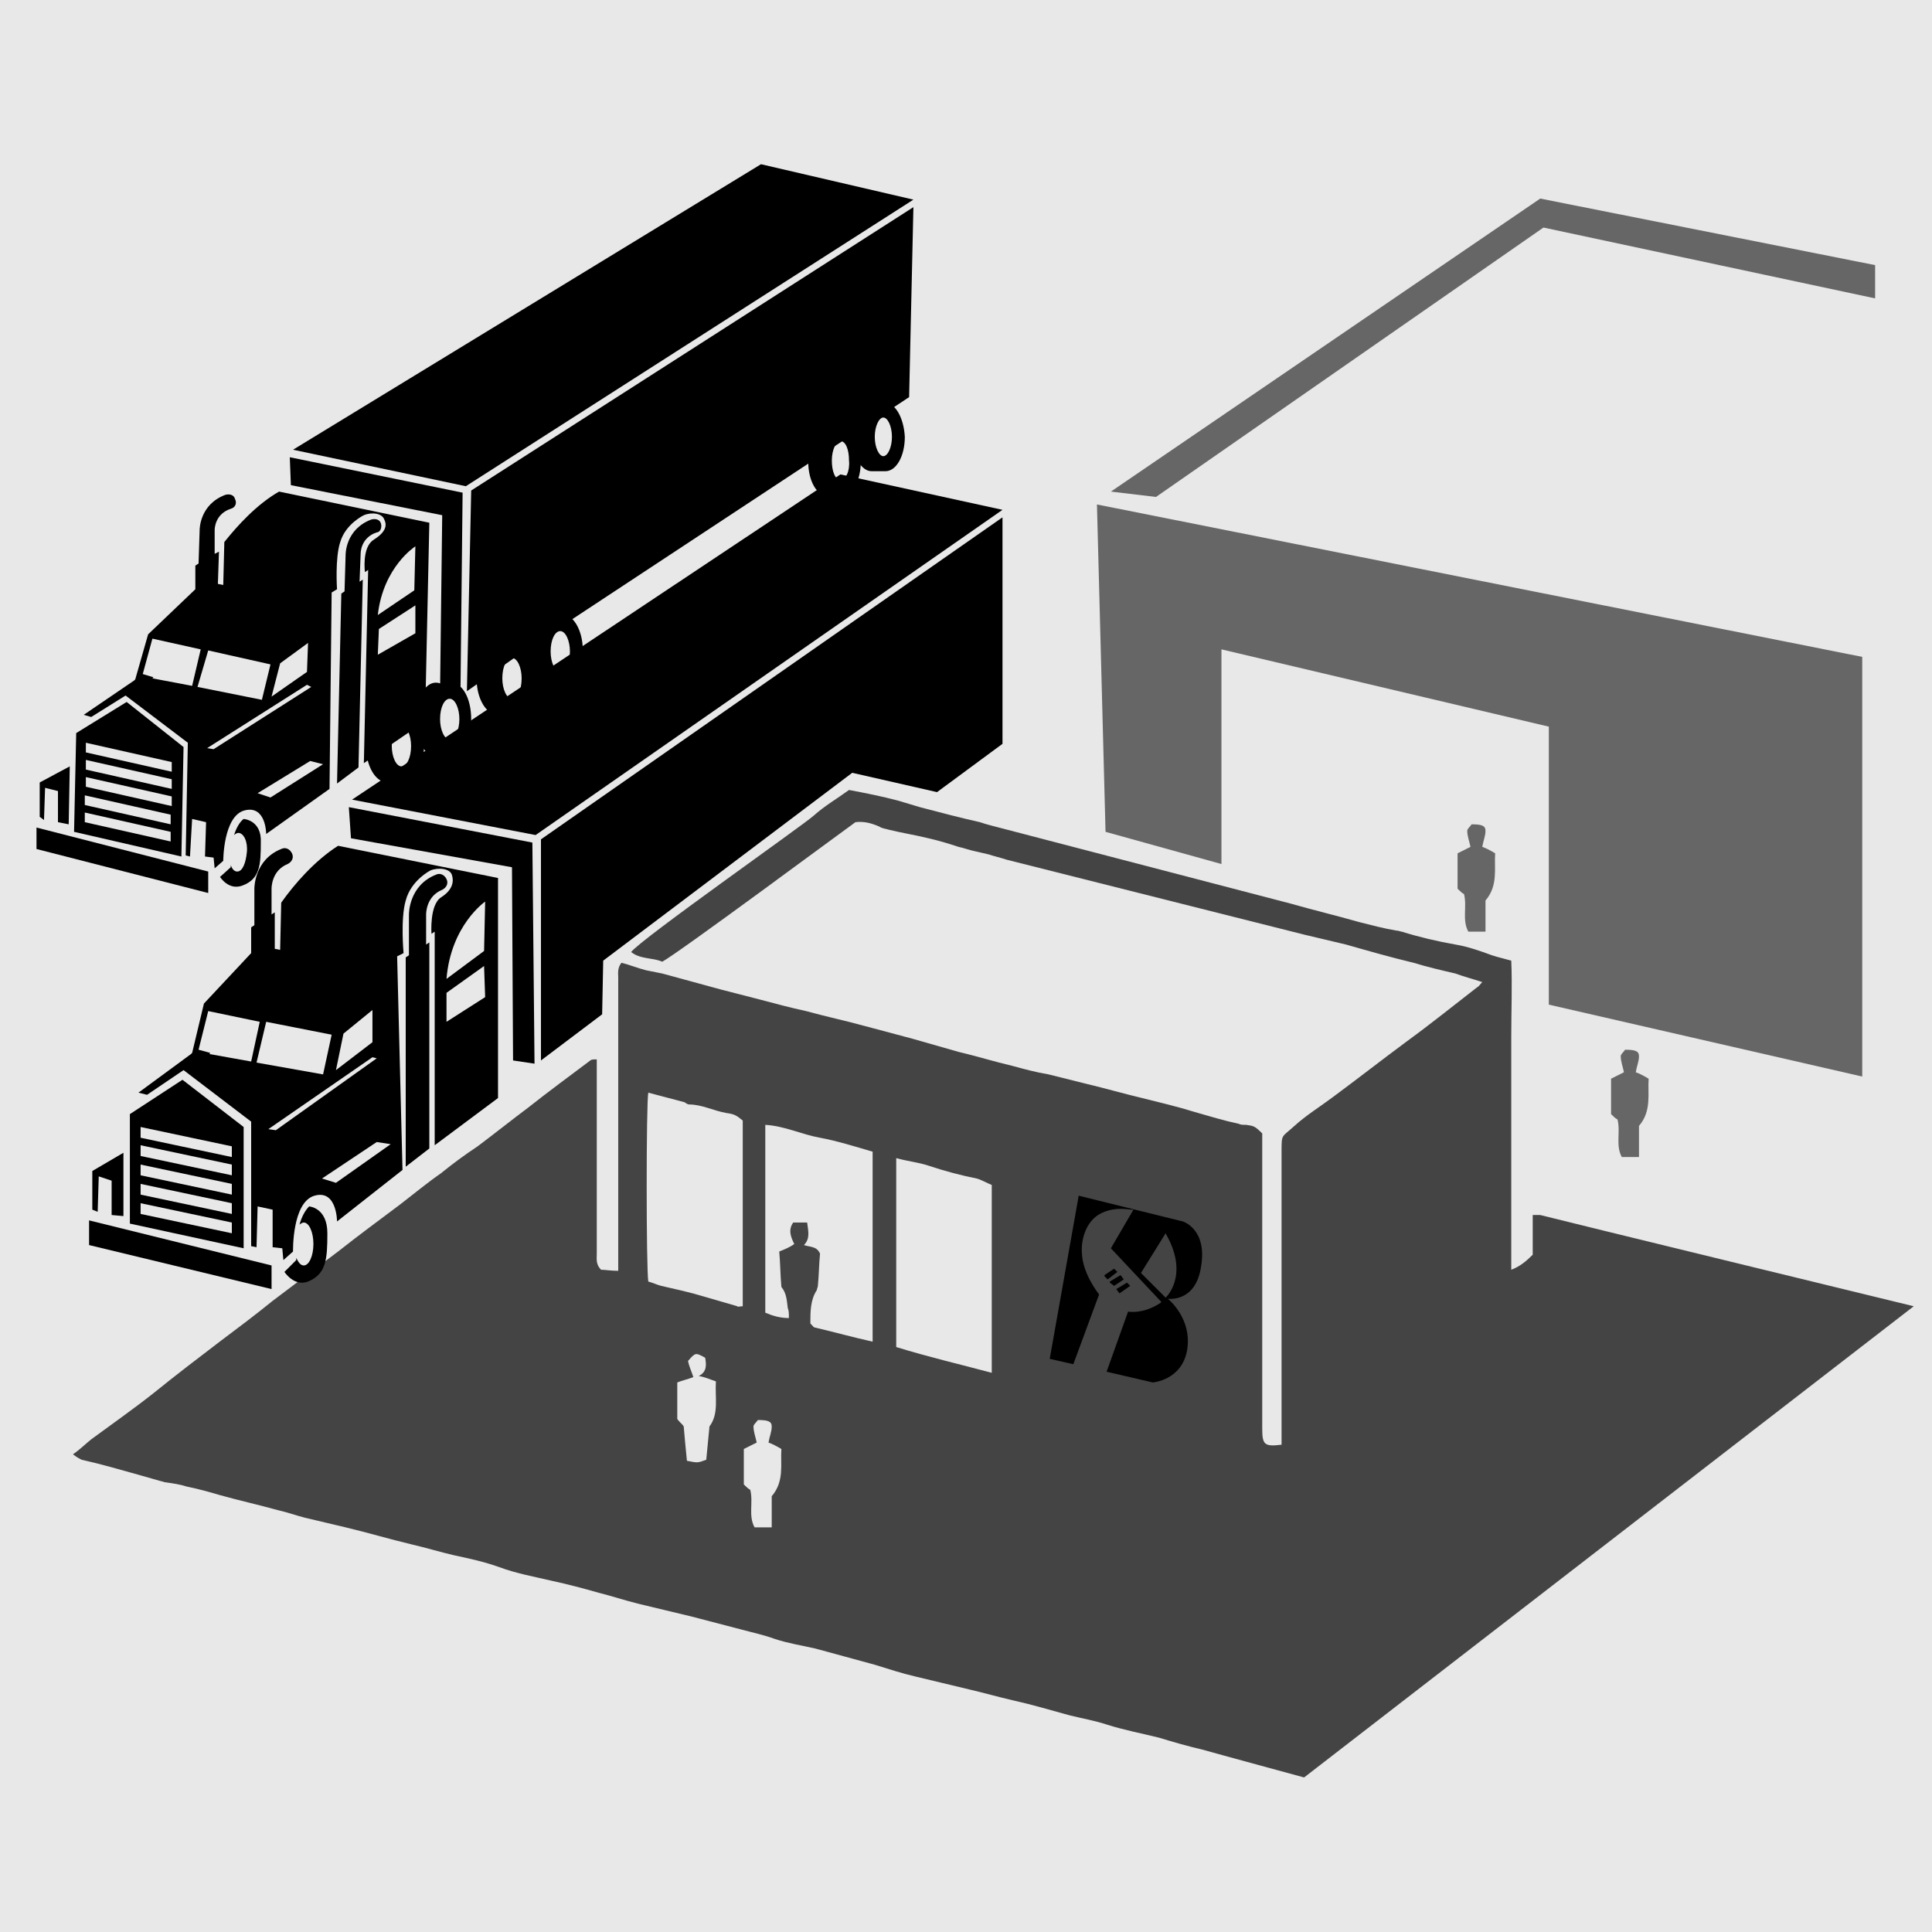
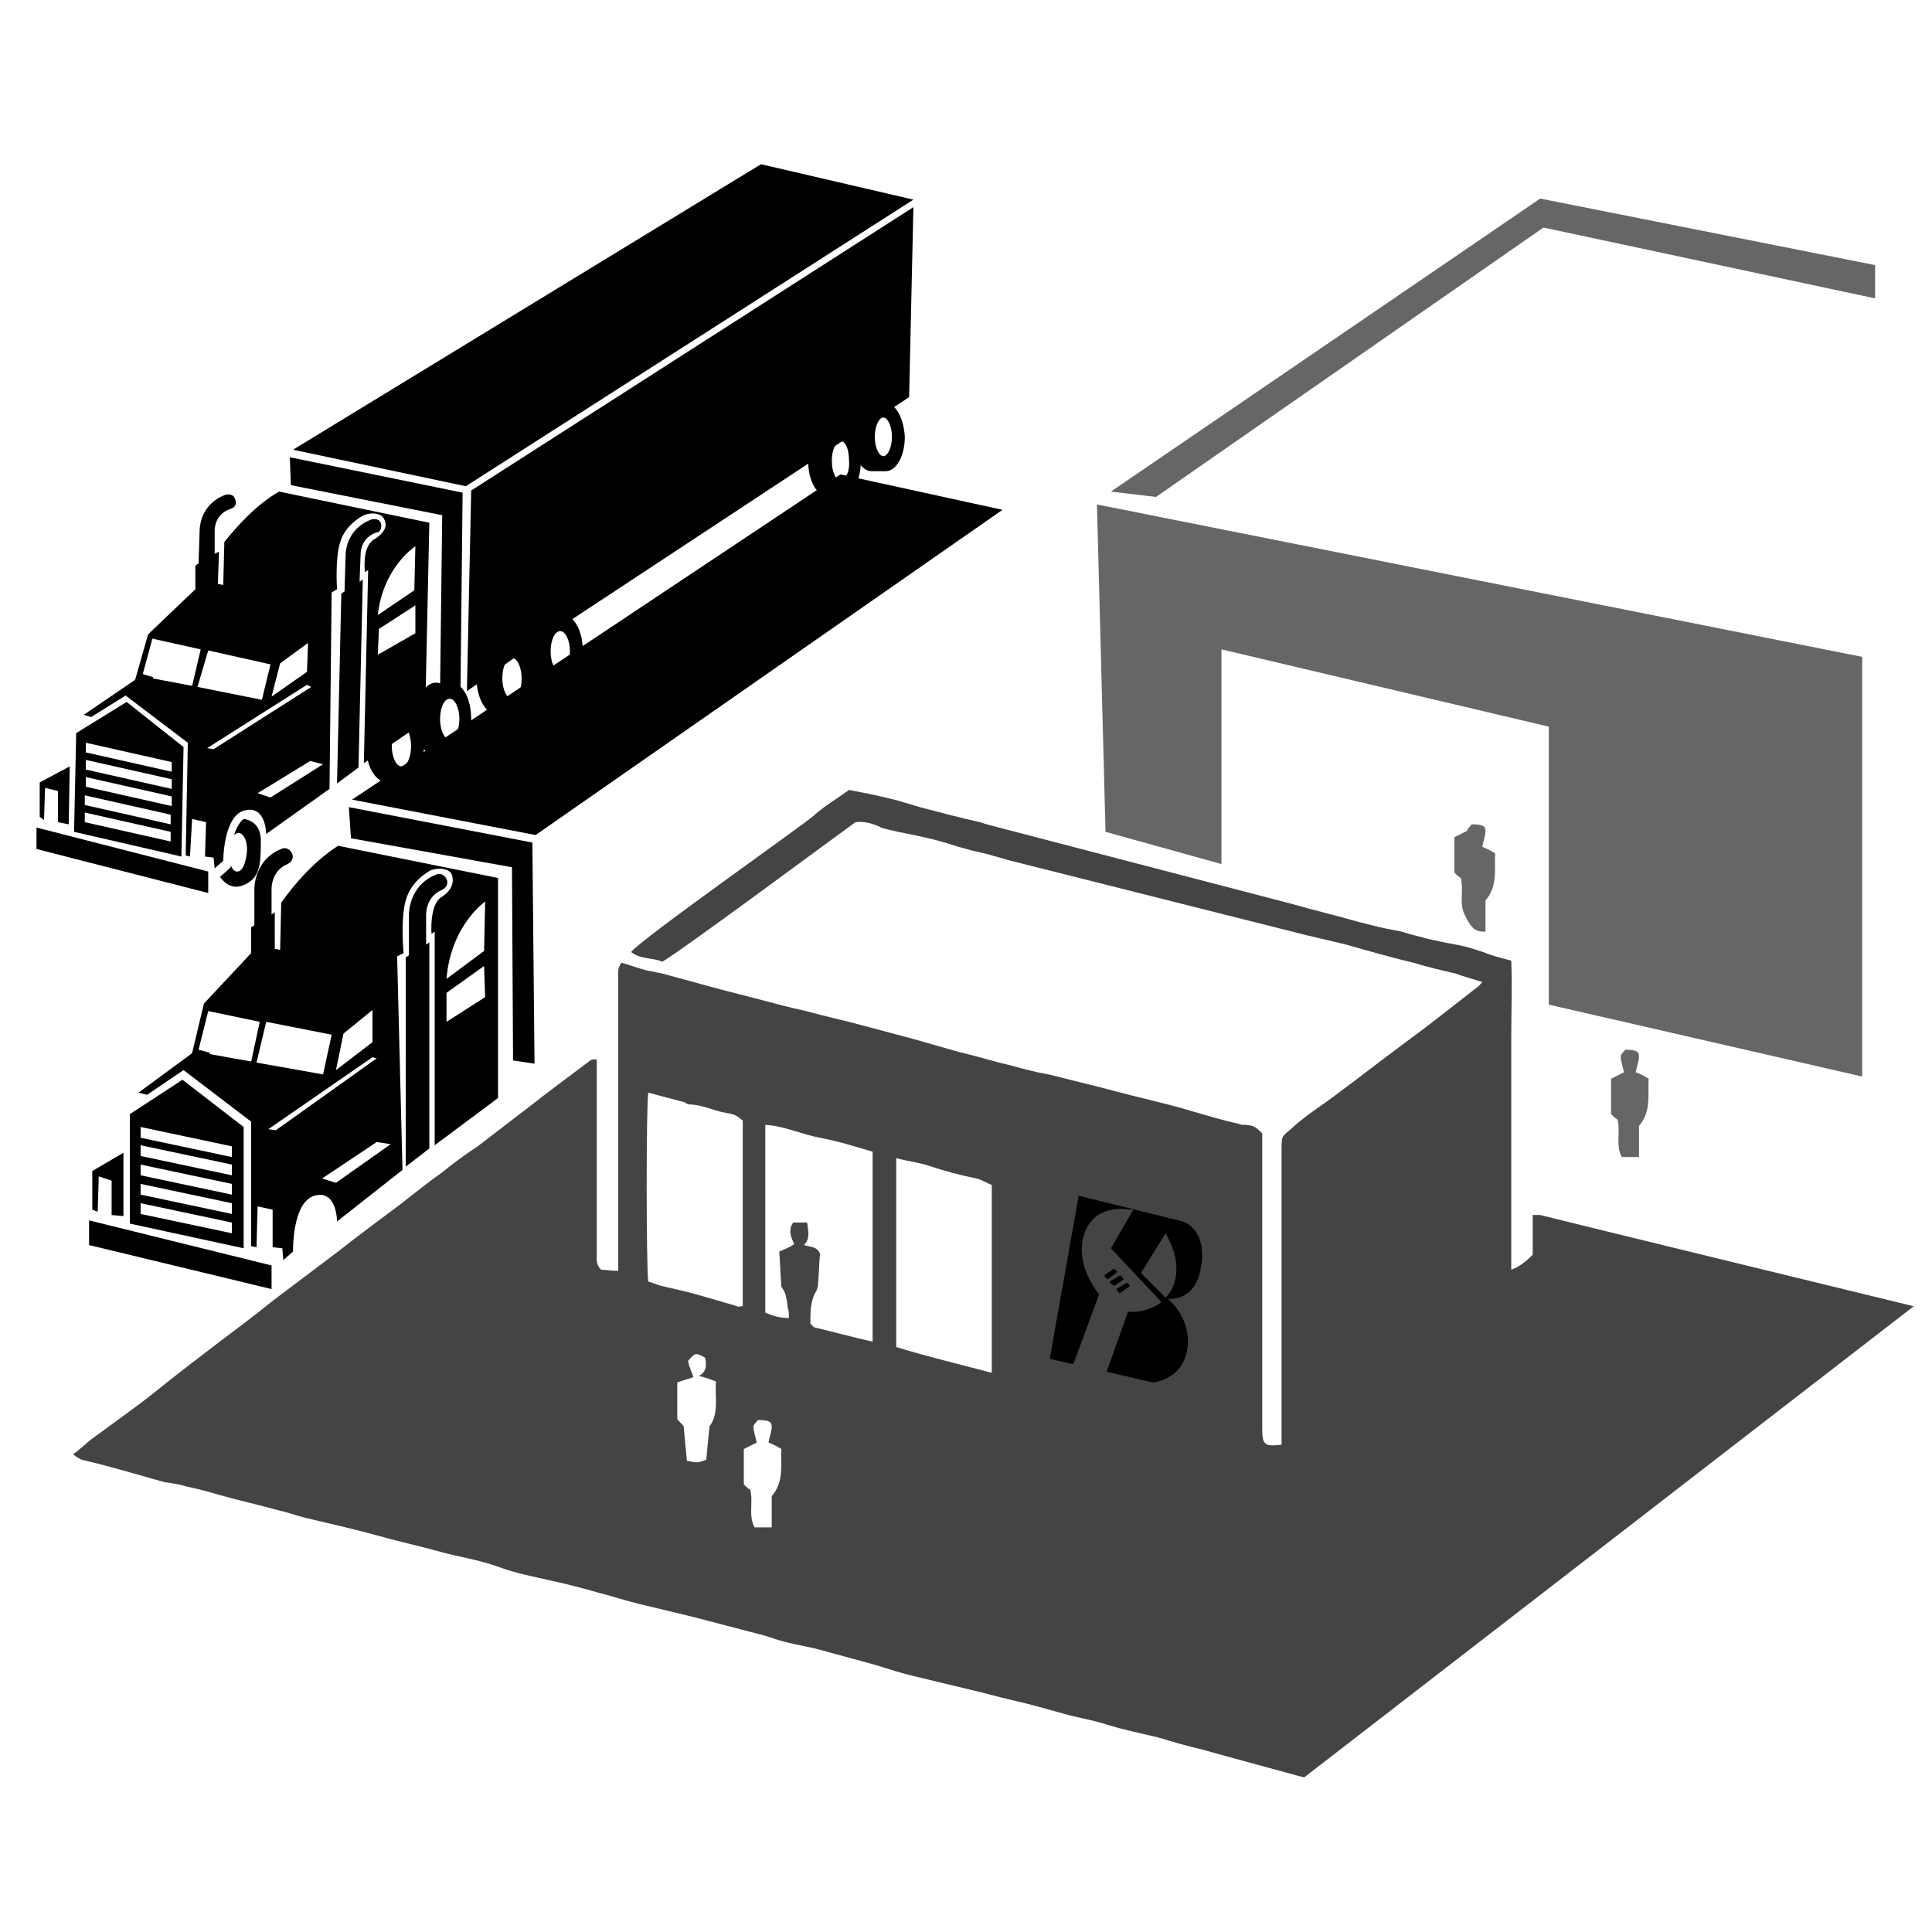
<svg xmlns="http://www.w3.org/2000/svg" version="1.1" x="0px" y="0px" viewBox="0 0 180 180" style="enable-background:new 0 0 180 180;" xml:space="preserve">
  <style type="text/css">
	.front-store { fill: #444444}
	.back-store { fill: #666666}
	.man-garage { fill: #666666}
	#store-logo { opacity: 0; transition all .5s ease; }
	#store-logo .st3 { fill: #f7f7f7; }

	#burroughs .truck-tire,
	#burroughs .truck-cab,
	#burroughs .truck-grill,
	#burroughs .truck-headlight,
	#burroughs .truck-exhaust,
	#burroughs .truck-backtop,
	#burroughs .truck-backside,
	#burroughs .truck-backfront,
	#burroughs .truck-bumper,
	#burroughs .back-store {
	transition: all .3s ease;
	}
#burroughs:hover .truck-tire,
	#burroughs:hover .truck-cab,
	#burroughs:hover .truck-grill,
	#burroughs:hover .truck-headlight,
	#burroughs:hover .truck-exhaust,
	#burroughs:hover .truck-backtop,
	#burroughs:hover .truck-backside,
	#burroughs:hover .truck-backfront,
	#burroughs:hover .truck-bumper,
	#burroughs:hover .back-store {
	fill: #ea1921;
	}
	#burroughs:hover #store-logo {
	opacity: 1;
	}

</style>
  <g id="burroughs">
-     <rect x="0" y="0" width="100%" height="100%" fill="#e8e8e8" />
-     <path class="man-garage" d="M138.4,86.8c0-1.1,0-2,0-2.9c1.2-1.4,0.8-3,0.9-4.4c-0.5-0.3-0.9-0.5-1.2-0.6c0.1-0.6,0.3-1,0.3-1.5c0-0.5-0.4-0.6-1.3-0.6   c-0.1,0.2-0.4,0.4-0.4,0.6c0,0.5,0.2,1,0.3,1.5c-0.4,0.2-0.8,0.4-1.2,0.6c0,1.2,0,2.2,0,3.3c0.2,0.2,0.4,0.4,0.6,0.5   c0.3,1.2-0.2,2.4,0.4,3.5C137.2,86.8,137.7,86.8,138.4,86.8z" />
+     <path class="man-garage" d="M138.4,86.8c0-1.1,0-2,0-2.9c1.2-1.4,0.8-3,0.9-4.4c-0.5-0.3-0.9-0.5-1.2-0.6c0.1-0.6,0.3-1,0.3-1.5c0-0.5-0.4-0.6-1.3-0.6   c-0.1,0.2-0.4,0.4-0.4,0.6c-0.4,0.2-0.8,0.4-1.2,0.6c0,1.2,0,2.2,0,3.3c0.2,0.2,0.4,0.4,0.6,0.5   c0.3,1.2-0.2,2.4,0.4,3.5C137.2,86.8,137.7,86.8,138.4,86.8z" />
    <path class="man-garage" d="M152.7,107.8c0-1.1,0-2,0-2.9c1.2-1.4,0.8-3,0.9-4.4c-0.5-0.3-0.9-0.5-1.2-0.6c0.1-0.6,0.3-1,0.3-1.5   c0-0.5-0.4-0.6-1.3-0.6c-0.1,0.2-0.4,0.4-0.4,0.6c0,0.5,0.2,1,0.3,1.5c-0.4,0.2-0.8,0.4-1.2,0.6c0,1.2,0,2.2,0,3.3   c0.2,0.2,0.4,0.4,0.6,0.5c0.3,1.2-0.2,2.4,0.4,3.5C151.5,107.8,152,107.8,152.7,107.8z" />
    <path class="truck-grill" d="M17,100.6l-4.9,3.2V114l10.6,2.3V105L17,100.6z M21.6,114.9l-8.5-1.8v-1l8.5,1.8V114.9z M21.6,113.1l-8.5-1.8v-1l8.5,1.8   V113.1z M21.6,111.3l-8.5-1.8v-1l8.5,1.8V111.3z M21.6,109.5l-8.5-1.8v-1l8.5,1.8V109.5z M21.6,107.8l-8.5-1.8v-1l8.5,1.8V107.8z" />
    <polygon class="truck-bumper" points="25.3,120.1 8.3,116 8.3,113.7 25.3,117.9  " />
    <polygon class="truck-headlight" points="8.6,112.7 8.6,109.1 11.5,107.4 11.5,113.3 10.4,113.2 10.4,110 9.2,109.6 9.1,112.9  " />
    <path class="truck-exhaust" d="M41.6,81.9c-0.2-0.4-0.6-0.6-1-0.4c-2.5,1-2.5,3.6-2.5,3.7V89l-0.3,0.2v19.5L40,107V87.8L39.7,88v-2.8c0-0.1,0-1.7,1.5-2.3   C41.6,82.7,41.8,82.3,41.6,81.9z" />
    <path class="truck-cab" d="M31.5,78.8c-2.2,1.4-4.1,3.6-5.3,5.3l-0.1,4.4l-0.5-0.1V85l-0.3,0.2v-2.4c0-0.1,0-1.7,1.5-2.3c0.4-0.2,0.6-0.6,0.4-1   c-0.2-0.4-0.6-0.6-1-0.4c-2.5,1-2.5,3.6-2.5,3.7v3.4l-0.3,0.2v2.4L19,93.5l-1.1,4.6l-0.1,0.1l-4.9,3.6l0.8,0.2l3.4-2.3l6.3,4.8   v11.6l0.5,0.1l0.1-3.8l1.4,0.3v3.5l0.9,0.1l0.1,1.1l0.9-0.8c0,0-0.1-4.6,2-5.2s2.1,2.4,2.1,2.4l6.1-4.8L37,89.1l0.6-0.3   c0,0-0.3-3.2,0.2-4.9c0.5-1.9,2.3-2.8,2.3-2.8c0.7-0.3,1.8-0.2,2,0.4s0.1,1.4-1,2.1S40.2,87,40.2,87l0.3-0.2l0,19.9l5.9-4.4V81.8   L31.5,78.8z M32,96.3l2.7-2.2l0,3l-3.4,2.6L32,96.3z M23.4,98.9l-3.9-0.7l0.1-0.1l-1.1-0.3l0.9-3.6l4.8,1L23.4,98.9z M24.8,95.2   l6.1,1.2l-0.8,3.7L23.9,99L24.8,95.2z M25.7,105.3l-0.7-0.1l9.7-6.7l0.4,0.1L25.7,105.3z M31.3,110.2l-1.3-0.4l5.1-3.4l1.3,0.2   L31.3,110.2z M41.6,95.2v-2.7l3.5-2.5l0.1,2.9L41.6,95.2z M45.1,88.6l-3.5,2.6c0.4-5,3.6-7.2,3.6-7.2L45.1,88.6z" />
    <path class="truck-grill" d="M11.8,65.4l-4.7,2.9l-0.2,9.2l10,2.3l0.2-10.2L11.8,65.4z M15.9,78.4l-8-1.8l0-0.9l8,1.8L15.9,78.4z M15.9,76.8l-8-1.8   l0-0.9l8,1.8L15.9,76.8z M16,75.1l-8-1.8l0-0.9l8,1.8L16,75.1z M16,73.5l-8-1.8l0-0.9l8,1.8L16,73.5z M16,71.9l-8-1.8l0-0.9l8,1.8   L16,71.9z" />
    <polygon class="truck-bumper" points="19.4,83.2 3.4,79.1 3.4,77.1 19.4,81.2  " />
    <polygon class="truck-headlight" points="3.7,76.1 3.7,72.9 6.5,71.4 6.4,76.8 5.4,76.6 5.4,73.7 4.2,73.4 4.1,76.4  " />
    <path class="truck-exhaust" d="M35.5,48.8c-0.1-0.4-0.5-0.5-0.9-0.4c-2.4,0.9-2.4,3.2-2.4,3.3l-0.1,3.4l-0.3,0.2l-0.4,17.7l2-1.5l0.4-17.5l-0.3,0.2   l0.1-2.6c0-0.1,0-1.5,1.5-2C35.4,49.6,35.6,49.2,35.5,48.8z" />
    <path class="truck-cab" d="M26,45.8c-2.1,1.2-3.9,3.2-5.1,4.7l-0.1,4l-0.5-0.1l0.1-3L20,51.6l0-2.2c0-0.1,0-1.5,1.5-2c0.4-0.1,0.6-0.5,0.4-0.9   c-0.1-0.4-0.5-0.5-0.9-0.4c-2.4,0.9-2.4,3.2-2.4,3.3l-0.1,3.1l-0.3,0.2l0,2.2l-4.4,4.2l-1.2,4.2l-0.1,0.1l-4.7,3.2l0.7,0.2l3.2-2   l5.8,4.4l-0.2,10.5l0.4,0.1l0.2-3.5l1.3,0.3l-0.1,3.2l0.8,0.1l0.1,1l0.8-0.7c0,0,0-4.2,2-4.7s2,2.2,2,2.2l5.9-4.2l0.2-18.3l0.5-0.3   c0,0-0.2-2.9,0.3-4.4c0.5-1.7,2.2-2.5,2.2-2.5c0.7-0.3,1.7-0.2,1.9,0.4c0.3,0.6,0.1,1.2-1,1.9c-1.1,0.7-0.8,3-0.8,3l0.3-0.2   l-0.4,18l5.7-3.9l0.4-18.5L26,45.8z M26.1,61.8l2.6-1.9l-0.1,2.7l-3.3,2.3L26.1,61.8z M17.9,63.9l-3.7-0.7l0.1-0.1l-1-0.3l0.9-3.3   l4.5,1L17.9,63.9z M19.4,60.6l5.8,1.3l-0.8,3.3L18.4,64L19.4,60.6z M19.9,69.8l-0.6-0.1l9.3-5.9L29,64L19.9,69.8z M25.2,74.3   L24,73.9l4.9-3l1.2,0.3L25.2,74.3z M35.2,61l0.1-2.4l3.4-2.2l0,2.6L35.2,61z M38.6,55l-3.4,2.3c0.5-4.5,3.5-6.4,3.5-6.4L38.6,55z" />
    <path class="front-store" d="M93.8,80.1c-0.6-0.2-1.1-0.3-1.7-0.5c-0.4-0.1-0.9-0.2-1.3-0.3c-0.5-0.1-1-0.3-1.5-0.4c-0.9-0.3-1.9-0.6-2.8-0.8   c-1.2-0.3-2.5-0.5-3.7-0.8c-0.3-0.1-0.6-0.1-0.9-0.3c-0.7-0.3-1.4-0.5-2.2-0.4c-1.4,1-16.5,12.2-18,13c-0.9-0.4-2-0.2-2.9-0.9   c0.9-1.2,16-11.8,17-12.7c1-0.9,2.2-1.6,3.3-2.4c1.6,0.3,3.1,0.6,4.6,1c0.7,0.2,1.3,0.4,2,0.6c1.9,0.5,3.8,1,5.6,1.4   c0.3,0.1,0.6,0.2,1,0.3l28,7.3c2.1,0.6,4.2,1.1,6.3,1.7c1.2,0.3,2.3,0.6,3.5,0.8c0.2,0,0.4,0.1,0.5,0.1c1.6,0.5,3.3,0.9,5,1.2   c1.2,0.2,2.3,0.6,3.4,1c0.6,0.2,1.1,0.3,1.8,0.5c0.1,2.3,0,4.7,0,7.1c0,2.4,0,4.8,0,7.2s0,4.8,0,7.2c0,2.4,0,4.8,0,7.3   c0.8-0.3,1.4-0.8,2-1.4c0-1.1,0-2.4,0-3.7c0.3,0,0.5,0,0.7,0c1.1,0.3,34.8,8.5,34.8,8.5l-56.8,43.9c0,0-8.1-2.2-9.5-2.6   c-1.3-0.3-2.7-0.7-4-1.1c-1.6-0.4-3.2-0.7-4.8-1.2c-1.2-0.4-2.4-0.6-3.6-0.9c-1.8-0.5-3.5-1-5.3-1.4c-1.3-0.3-2.7-0.7-4-1   c-1.7-0.4-3.3-0.8-5-1.2c-1.3-0.3-2.5-0.7-3.8-1.1c-1.8-0.5-3.7-1-5.5-1.5c-1.3-0.3-2.6-0.5-3.8-0.9c-1.1-0.4-2.1-0.6-3.2-0.9   c-1.5-0.4-3.1-0.8-4.6-1.2c-1.7-0.4-3.3-0.8-5-1.2c-1.2-0.3-2.4-0.7-3.6-1c-1.4-0.4-2.9-0.8-4.3-1.1c-1.7-0.4-3.4-0.7-5-1.3   c-1.4-0.5-2.8-0.8-4.2-1.1c-1.3-0.3-2.6-0.7-3.9-1c-2.1-0.5-4.1-1.1-6.2-1.6c-1.3-0.3-2.5-0.6-3.8-0.9c-0.8-0.2-1.6-0.5-2.5-0.7   c-1.8-0.5-3.6-0.9-5.4-1.4c-1-0.3-2.1-0.6-3.1-0.8c-0.6-0.2-1.3-0.3-2-0.4c-0.1,0-0.3-0.1-0.4-0.1c-0.7-0.2-1.4-0.4-2.1-0.6   c-1.8-0.5-3.5-1-5.3-1.4c-0.2-0.1-0.4-0.2-0.8-0.5c0.7-0.5,1.2-1,1.7-1.4c1.9-1.4,3.9-2.8,5.8-4.3c2.1-1.7,4.2-3.3,6.3-4.9   c1.6-1.2,3.2-2.4,4.8-3.7c2-1.5,4.1-3.1,6.1-4.6c1.9-1.5,3.8-2.9,5.8-4.4c1.3-1,2.5-2,3.8-2.9c1.1-0.9,2.2-1.7,3.4-2.5   c1.6-1.2,3.1-2.4,4.7-3.6c1.9-1.5,3.8-2.9,5.8-4.4c0.1-0.1,0.3-0.1,0.6-0.1c0,0.5,0,0.8,0,1.2c0,5.6,0,11.3,0,16.9   c0,0.5-0.1,1,0.4,1.5c0.4,0,0.9,0.1,1.6,0.1c0-0.6,0-1,0-1.4c0-8.6,0-17.2,0-25.9c0-0.4-0.1-0.9,0.3-1.4c0.8,0.2,1.5,0.5,2.3,0.7   c0.5,0.1,1,0.2,1.5,0.3c1.8,0.5,3.7,1,5.5,1.5c1.2,0.3,2.3,0.6,3.5,0.9c1.5,0.4,3,0.8,4.4,1.1c1.8,0.5,3.7,0.9,5.5,1.4   c1.5,0.4,3,0.8,4.5,1.2c1.4,0.4,2.8,0.8,4.2,1.2c1.7,0.4,3.3,0.9,5,1.3c1.1,0.3,2.2,0.6,3.4,0.8c1.2,0.3,2.4,0.6,3.6,0.9   c1.7,0.4,3.4,0.9,5.1,1.3c1.6,0.4,3.3,0.8,4.9,1.3c1.4,0.4,2.7,0.8,4.1,1.1c0.2,0.1,0.4,0.1,0.7,0.1c0.7,0.1,0.8,0.1,1.5,0.8   c0,0.3,0,0.7,0,1.1c0,8.6,0,17.2,0,25.9c0,0.2,0,0.3,0,0.5c0,1.5,0.2,1.7,1.8,1.5c0-0.4,0-0.8,0-1.2c0-8.7,0-17.4,0-26.1   c0-1.7,0-1.3,1.2-2.4c1.1-1,2.4-1.8,3.6-2.7c2.3-1.7,4.6-3.5,6.9-5.2c2.2-1.6,4.3-3.3,6.5-5c0.2-0.1,0.3-0.3,0.5-0.5   c-0.9-0.3-1.7-0.5-2.5-0.8c-1.3-0.3-2.6-0.6-3.9-1c-2.1-0.5-4.2-1.1-6.3-1.7c-1.3-0.3-2.5-0.6-3.8-0.9L93.8,80.1z M69.2,121.7   c0-5.9,0-11.6,0-17.3c-0.6-0.5-0.8-0.6-1.5-0.7c-1.2-0.2-2.3-0.8-3.5-0.8c-0.1,0-0.3-0.1-0.4-0.2c-1.1-0.3-2.3-0.6-3.4-0.9   c-0.2,0.9-0.2,16.4,0,17.6c0.4,0.1,0.8,0.3,1.2,0.4c1.3,0.3,2.7,0.6,4,1c1,0.3,2.1,0.6,3.1,0.9C68.7,121.8,68.9,121.7,69.2,121.7z    M92.4,127.9c0-6,0-11.7,0-17.5c-0.5-0.2-1-0.5-1.4-0.6c-1.5-0.3-3-0.7-4.5-1.2c-0.9-0.3-1.9-0.4-3-0.7c0,5.9,0,11.7,0,17.6   C86.4,126.4,89.4,127.1,92.4,127.9z M81.3,125c0-6,0-11.8,0-17.7c-1.7-0.5-3.3-1-4.9-1.3c-1.7-0.3-3.3-1.1-5.1-1.2   c0,5.9,0,11.7,0,17.5c0.7,0.3,1.4,0.5,2.2,0.5c0-0.4,0-0.7-0.1-0.9c-0.1-0.7-0.1-1.4-0.6-2c-0.1-1.1-0.1-2.2-0.2-3.3   c0.5-0.2,1-0.4,1.4-0.7c-0.3-0.6-0.6-1.3-0.1-2c0.4,0,0.8,0,1.3,0c0.1,0.8,0.3,1.5-0.3,2.1c0.6,0.2,1.2,0.1,1.5,0.8   c-0.1,1-0.1,2-0.2,3c0,0.1-0.1,0.3-0.1,0.4c-0.6,0.9-0.6,2-0.6,3.1c0.2,0.2,0.3,0.4,0.5,0.4C77.7,124.1,79.5,124.6,81.3,125z    M71.9,142.3c0-1.1,0-2,0-2.9c1.2-1.4,0.8-3,0.9-4.4c-0.5-0.3-0.9-0.5-1.2-0.6c0.1-0.6,0.3-1,0.3-1.5c0-0.5-0.4-0.6-1.3-0.6   c-0.1,0.2-0.4,0.4-0.4,0.6c0,0.5,0.2,1,0.3,1.5c-0.4,0.2-0.8,0.4-1.2,0.6c0,1.2,0,2.2,0,3.3c0.2,0.2,0.4,0.4,0.6,0.5   c0.3,1.2-0.2,2.4,0.4,3.5C70.7,142.3,71.2,142.3,71.9,142.3z M63.1,128.8c0,1.2,0,2.3,0,3.4c0.2,0.3,0.5,0.5,0.6,0.7   c0.1,1.2,0.2,2.2,0.3,3.2c1,0.2,1,0.2,1.8-0.1c0.1-1,0.2-2,0.3-3.1c0.9-1.2,0.5-2.7,0.6-4.2c-0.6-0.2-1-0.4-1.6-0.5   c0.8-0.4,0.7-1.1,0.6-1.7c-0.9-0.5-0.9-0.5-1.6,0.3c0.1,0.5,0.3,0.9,0.5,1.5C64.1,128.5,63.6,128.6,63.1,128.8z" />
    <polygon class="back-store" points="102.2,47 103,77.5 113.8,80.5 113.8,60.5 144.3,67.7 144.3,93.6 173.5,100.3 173.5,61.2" />
    <polygon class="back-store" points="103.5,45.8 143.5,18.5 174.7,24.7 174.7,27.8 143.8,21.2 107.7,46.3" />
-     <path class="truck-tire" d="M28.8,112.4c-0.4,0.4-0.7,1-0.9,1.7c0.1-0.1,0.3-0.2,0.4-0.2c0.5,0,0.9,0.9,0.9,2s-0.4,2-0.9,2c-0.3,0-0.5-0.3-0.7-0.7   c0,0.1,0,0.2,0,0.2l-1.1,1.1c0,0,0.9,1.4,2.2,0.9c1.7-0.7,1.8-2.1,1.8-4.5S28.8,112.4,28.8,112.4z" />
    <g>
      <polygon class="truck-backtop" points="49.9,77.8 93.4,47.5 93.4,47.5 78.3,44.2 32.8,74.5   " />
-       <polygon class="truck-backside" points="50.4,78.2 50.4,98.8 56.1,94.5 56.2,89.5 79.4,72 87.3,73.8 93.4,69.3 93.4,48.2   " />
      <polygon class="truck-backfront" points="49.6,78.5 32.5,75.2 32.7,78.1 47.7,80.8 47.8,98.8 49.8,99.1   " />
    </g>
    <path class="truck-tire" d="M22.7,76.3c-0.4,0.3-0.7,0.9-0.9,1.5c0.1-0.1,0.3-0.2,0.4-0.2c0.5,0,0.9,0.8,0.8,1.8s-0.4,1.8-0.9,1.8   c-0.3,0-0.5-0.3-0.6-0.6c0,0.1,0,0.2,0,0.2l-1,0.9c0,0,0.8,1.3,2.1,0.8c1.6-0.6,1.7-1.9,1.7-4C24.4,76.4,22.7,76.3,22.7,76.3z" />
    <g>
      <polygon class="truck-backtop" points="43.4,45.3 85.1,18.6 85.1,18.6 70.9,15.3 27.3,41.9   " />
      <polygon class="truck-backside" points="43.9,45.7 43.5,64.4 48.9,60.6 84.7,37 85.1,19.3   " />
      <polygon class="truck-backfront" points="43.1,45.9 27,42.6 27.1,45.2 41.2,48 41,64.3 42.9,64.6   " />
    </g>
    <path class="truck-tire" d="M82.4,37.5c-0.2,0-0.4,0.1-0.6,0.2c-0.2-0.1-0.4-0.2-0.6-0.2c-1,0-1.8,1.4-1.8,3.2c0,1.7,0.8,3.2,1.8,3.2   c0.2,0,1.1,0,1.3,0c1,0,1.8-1.4,1.8-3.2C84.2,38.9,83.4,37.5,82.4,37.5z M82.3,42.5c-0.4,0-0.8-0.8-0.8-1.8c0-1,0.4-1.8,0.8-1.8   s0.8,0.8,0.8,1.8C83.1,41.7,82.7,42.5,82.3,42.5z" />
    <path class="truck-tire" d="M78.5,39.8c-0.2,0-0.5,0.1-0.7,0.2c-0.2-0.1-0.4-0.2-0.7-0.2c-1,0-1.8,1.4-1.8,3.2s0.8,3.2,1.8,3.2c0.2,0,1.1,0,1.3,0   c1,0,1.8-1.4,1.8-3.2S79.5,39.8,78.5,39.8z M78.3,44.7c-0.5,0-0.8-0.8-0.8-1.8c0-1,0.4-1.8,0.8-1.8c0.5,0,0.8,0.8,0.8,1.8   C79.2,43.9,78.8,44.7,78.3,44.7z" />
    <path class="truck-tire" d="M52.3,57.2c-0.2,0-0.5,0.1-0.7,0.2c-0.2-0.1-0.4-0.2-0.7-0.2c-1,0-1.9,1.5-1.9,3.4S49.9,64,51,64c0.2,0,1.1,0,1.4,0   c1,0,1.9-1.5,1.9-3.4S53.4,57.2,52.3,57.2z M52.2,62.6c-0.5,0-0.9-0.9-0.9-1.9c0-1.1,0.4-1.9,0.9-1.9c0.5,0,0.9,0.9,0.9,1.9   C53.1,61.7,52.7,62.6,52.2,62.6z" />
    <path class="truck-tire" d="M47.8,59.8c-0.3,0-0.5,0.1-0.7,0.2c-0.2-0.1-0.5-0.2-0.7-0.2c-1.1,0-2,1.5-2,3.4s0.9,3.4,2,3.4c0.3,0,1.2,0,1.4,0   c1.1,0,2-1.5,2-3.4S48.9,59.8,47.8,59.8z M47.7,65.1c-0.5,0-0.9-0.9-0.9-1.9c0-1.1,0.4-1.9,0.9-1.9s0.9,0.9,0.9,1.9   C48.6,64.3,48.2,65.1,47.7,65.1z" />
    <path class="truck-tire" d="M42,63.6c-0.2,0-0.5,0.1-0.7,0.2c-0.2-0.1-0.4-0.2-0.7-0.2c-1,0-1.9,1.5-1.9,3.4s0.8,3.4,1.9,3.4c0.2,0,1.1,0,1.4,0   c1,0,1.9-1.5,1.9-3.4S43.1,63.6,42,63.6z M41.9,68.9c-0.5,0-0.9-0.9-0.9-1.9c0-1.1,0.4-1.9,0.9-1.9c0.5,0,0.9,0.9,0.9,1.9   C42.8,68,42.4,68.9,41.9,68.9z" />
    <path class="truck-tire" d="M37.5,66.1c-0.3,0-0.5,0.1-0.7,0.2c-0.2-0.1-0.5-0.2-0.7-0.2c-1.1,0-2,1.5-2,3.4s0.9,3.4,2,3.4c0.3,0,1.2,0,1.4,0   c1.1,0,2-1.5,2-3.4S38.6,66.1,37.5,66.1z M37.4,71.4c-0.5,0-0.9-0.9-0.9-1.9c0-1.1,0.4-1.9,0.9-1.9s0.9,0.9,0.9,1.9   C38.3,70.6,37.9,71.4,37.4,71.4z" />
    <g id="logo">
      <path class="front-store" d="M106.6,118.6l1.9,2c0.3-0.3,1.8-2.1,0.1-5.2L106.6,118.6z" />
      <path class="front-store" d="M103,127.8l2-5.8l0.1,0c0.3,0.1,1.5,0.1,2.8-0.7l-4.6-4.9l2-3.5c-1.1-0.2-2,0-2.7,0.5c-1.1,0.8-1.5,2.3-1.4,3.4    c0.2,1.9,1.6,3.6,1.6,3.7l0.1,0.1l-2.5,6.6L103,127.8z" />
      <path class="truck-cab" d="M111.9,118c0.6-3.5-1.7-4.2-1.7-4.2l-9.7-2.4l-2.7,15.2l2.2,0.5l2.4-6.5c-0.3-0.4-1.5-2-1.6-3.8    c-0.1-1.2,0.3-2.8,1.5-3.6c0.8-0.5,1.8-0.7,3.1-0.5l0.2,0l-2.1,3.6l4.7,5l-0.1,0.1c-1.2,0.8-2.4,0.9-3,0.8l-2,5.6l4.3,1    c0,0,2.7-0.2,3.2-3c0.5-3-1.8-4.8-1.8-4.8S111.4,121.4,111.9,118z M108.6,120.9L108.6,120.9l-2.3-2.3l2.3-3.7l0.1,0.2    C110.8,118.9,108.6,120.9,108.6,120.9z" />
      <g>
        <polygon class="st3" points="102.9,118.8 102.9,118.9 103.2,119.2 104.1,118.5 103.8,118.2    " />
        <polygon class="st3" points="103.4,119.4 103.4,119.5 103.8,119.8 104.7,119.2 104.4,118.8    " />
        <polygon class="st3" points="104,120.1 104.3,120.5 105.3,119.8 105,119.5    " />
      </g>
    </g>
  </g>
</svg>